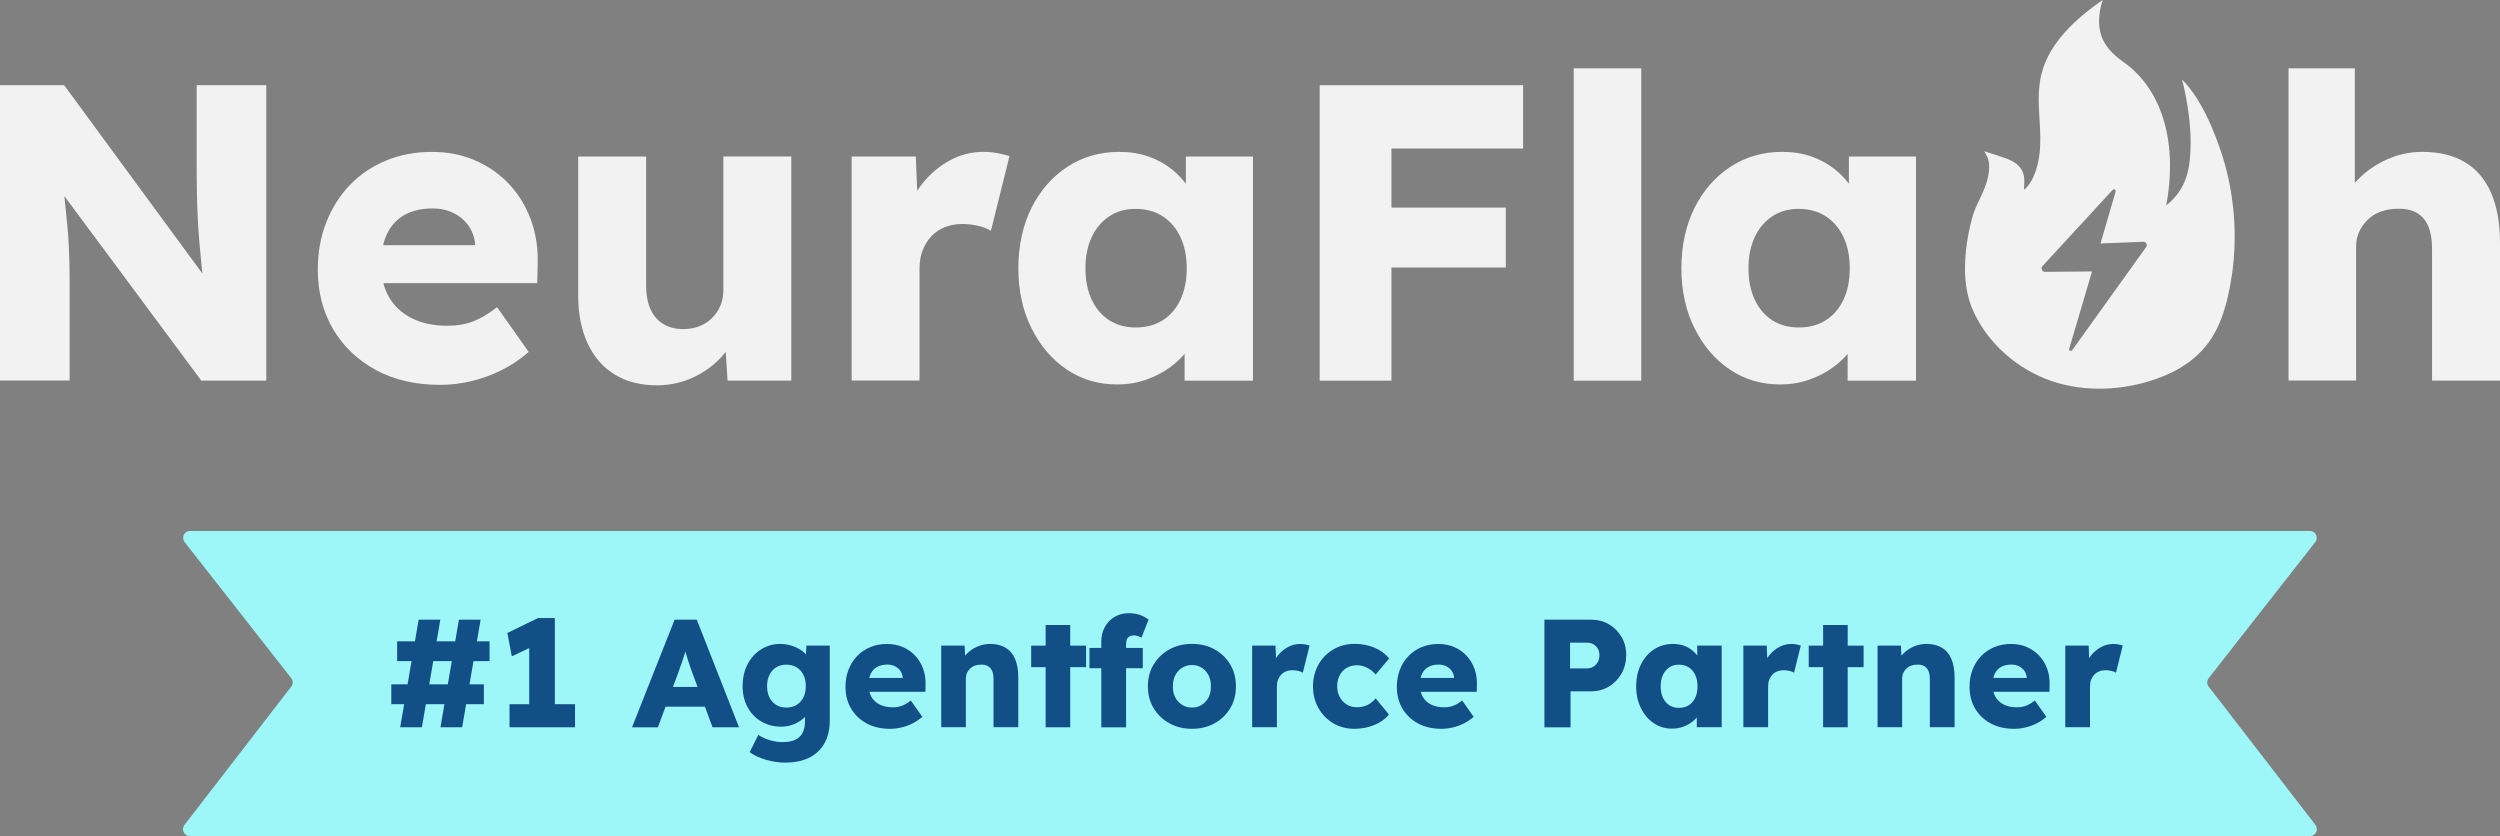
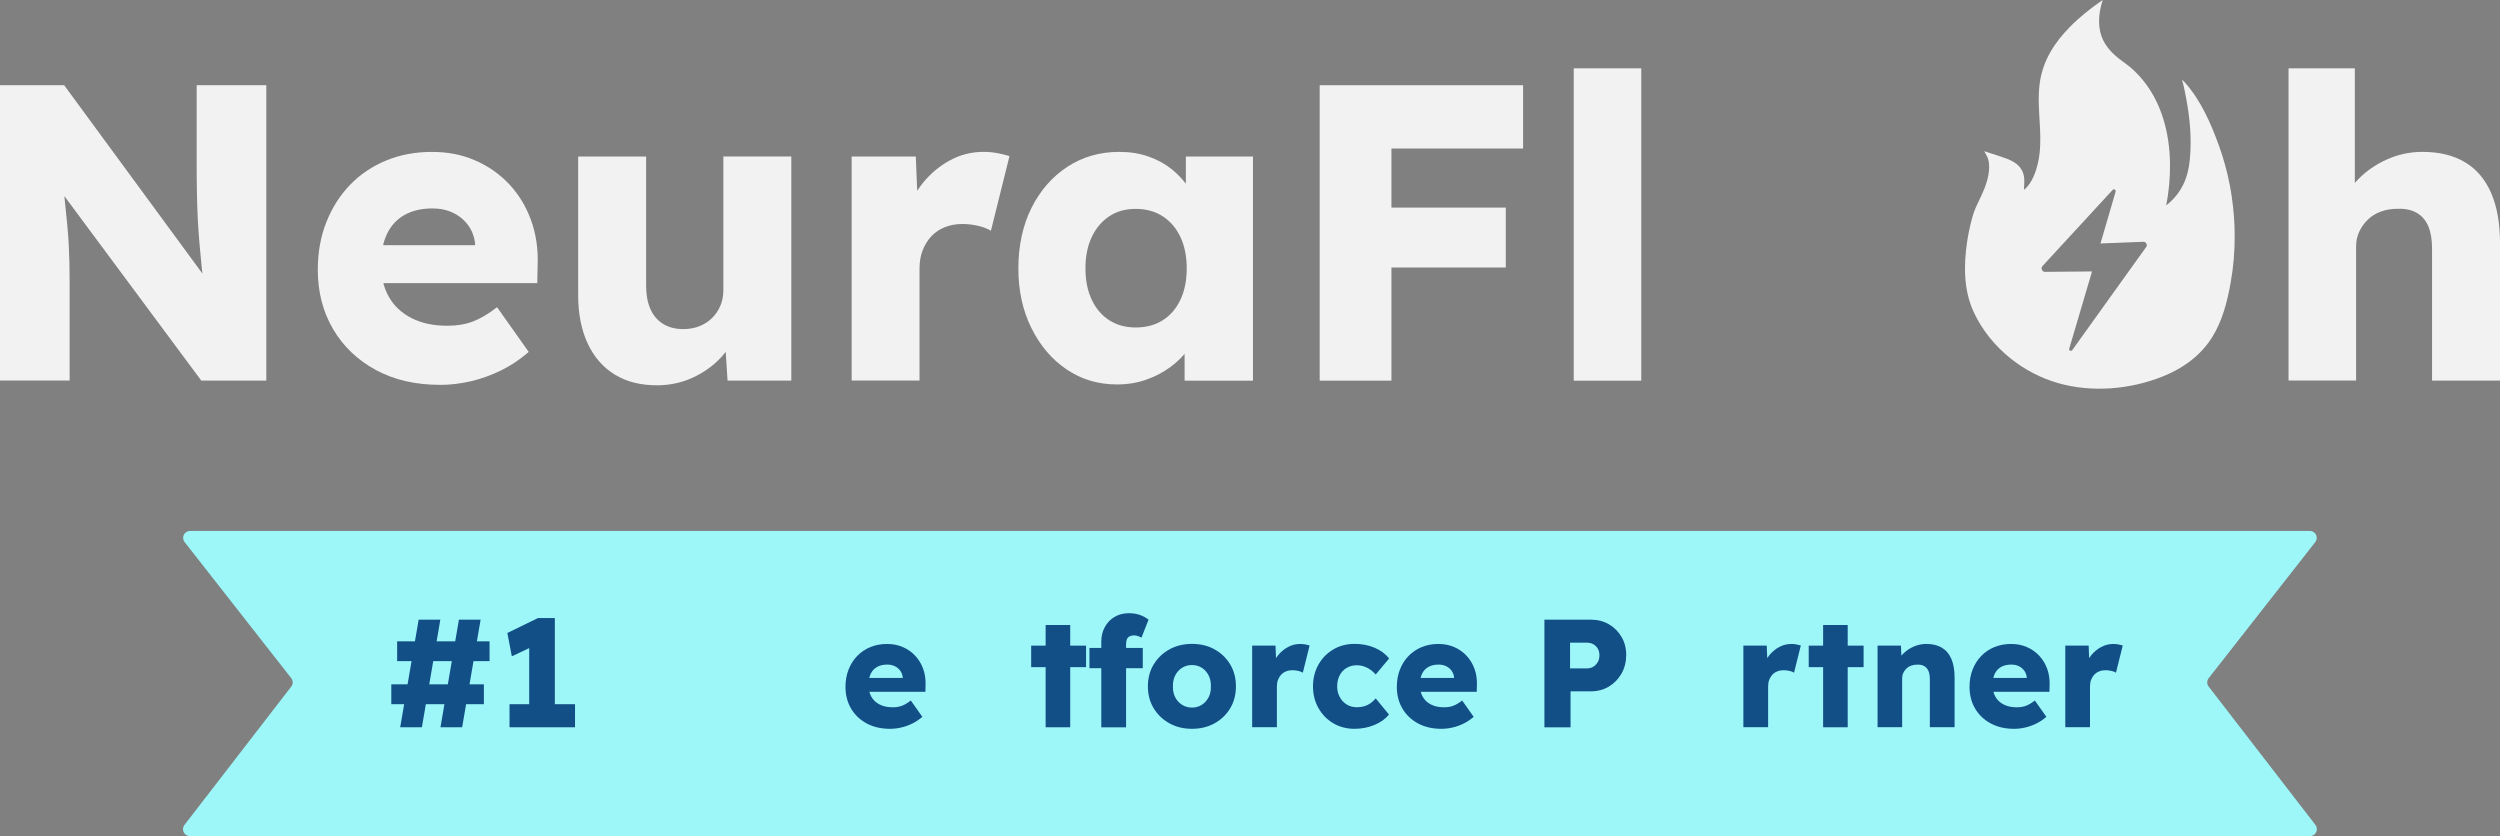
<svg xmlns="http://www.w3.org/2000/svg" id="Layer_2" data-name="Layer 2" viewBox="0 0 612.19 204.73">
  <rect x="0" y="0" width="612.19" height="204.73" fill="#808080" stroke="none" />
  <defs>
    <style>
      .cls-1 {
        fill: #124f87;
      }

      .cls-2 {
        fill: #f2f2f2;
      }

      .cls-3 {
        fill: #9df7f9;
      }
    </style>
  </defs>
  <g id="Layer_2-2" data-name="Layer 2">
    <path class="cls-2" d="M546.54,48.41c-.63-4.35-1.7-8.65-3.19-12.79-1.92-5.33-4.47-11.14-8.3-15.39-.24-.26-.48-.52-.72-.76.3,1.09.54,2.21.76,3.32.93,4.58,1.51,9.3,1.3,13.98-.11,2.65-.41,5.35-1.48,7.81-.98,2.26-2.5,4.22-4.47,5.71.69-3.4.99-6.9.94-10.38-.12-7.29-2.02-14.75-6.76-20.44-1.28-1.54-2.75-2.95-4.38-4.09-2.07-1.45-4.06-3.18-5.21-5.5-1.32-2.65-1.21-5.82-.49-8.63.11-.41.24-.82.35-1.23v-.02c-.08.06-.17.12-.25.18-2.74,1.9-5.38,3.98-7.72,6.36-3.76,3.81-6.58,8.14-7.4,13.53-.57,3.8-.14,7.68.04,11.52.12,2.63.11,5.31-.43,7.91-.48,2.34-1.53,5.48-3.52,6.98.1-1.9.37-3.7-.86-5.36-1.13-1.52-3.04-2.19-4.84-2.78-1.34-.44-2.68-.88-4.02-1.32.46.82.95,1.59,1.1,2.54.36,2.2-.27,4.63-1.08,6.67-.5,1.28-1.11,2.51-1.71,3.75-.59,1.22-.99,2.35-1.34,3.66-.49,1.85-.89,3.73-1.17,5.63-.84,5.71-.85,11.75,1.59,17.07,2.06,4.49,5.27,8.42,9.13,11.49,3.42,2.72,7.37,4.78,11.56,5.98,8.28,2.37,17.61,1.57,25.57-1.6,1.05-.42,2.08-.89,3.08-1.42,2.91-1.54,5.55-3.58,7.6-6.13.53-.65,1.01-1.33,1.45-2.03q.19-.31,0,0c2.52-4,3.72-8.68,4.55-13.33.69-3.83,1.02-7.73,1-11.62,0-1.63-.07-3.27-.2-4.89-.11-1.46-.28-2.92-.49-4.37h.01,0ZM525.53,60.51l-18.09,25.23c-.22.3-.64.18-.74-.1h0s-.01-.04-.02-.06v-.1s0-.06.02-.09h0l5.59-18.92-11.5.1c-.51,0-.85-.41-.85-.85v-.02c0-.07.01-.14.03-.22.03-.12.1-.23.19-.33l17.2-18.67h0s.04-.04.06-.06h.02s.03-.02.05-.03h.02s.04,0,.06-.02h.02c.28-.05.57.21.48.54l-3.71,12.71,10.46-.41c.7-.03,1.13.77.72,1.34v-.03h-.01Z" />
    <path class="cls-2" d="M0,93.21V20.87h15.71l37.93,51.67-3.41-.52c-.35-2.27-.62-4.44-.83-6.51-.21-2.07-.4-4.1-.57-6.1s-.31-4.03-.41-6.1-.17-4.3-.21-6.72c-.04-2.41-.05-5.03-.05-7.85v-17.88h17.05v72.34h-15.92L9.71,39.87l5.27.72c.34,3.31.64,6.12.88,8.42.24,2.31.45,4.36.62,6.15s.29,3.41.36,4.86.12,2.88.16,4.29c.03,1.41.05,2.98.05,4.7v24.18H0v.02Z" />
    <path class="cls-2" d="M107.79,94.24c-6.06,0-11.33-1.22-15.81-3.67-4.48-2.44-7.96-5.79-10.44-10.02-2.48-4.24-3.72-9.08-3.72-14.52,0-4.2.69-8.06,2.07-11.57s3.31-6.56,5.79-9.15c2.48-2.58,5.43-4.58,8.84-5.99s7.15-2.12,11.21-2.12,7.39.69,10.59,2.07c3.2,1.38,5.98,3.31,8.32,5.79s4.13,5.41,5.37,8.78c1.24,3.38,1.79,7.06,1.65,11.06l-.1,4.44h-43.72l-2.38-9.3h32.66l-1.76,1.96v-2.07c-.14-1.72-.67-3.26-1.6-4.6s-2.15-2.39-3.67-3.15c-1.52-.76-3.24-1.14-5.17-1.14-2.69,0-4.98.53-6.87,1.6-1.9,1.07-3.32,2.62-4.29,4.65s-1.45,4.53-1.45,7.49.64,5.67,1.91,7.91,3.13,3.98,5.58,5.22c2.44,1.24,5.36,1.86,8.73,1.86,2.34,0,4.43-.34,6.25-1.03s3.81-1.86,5.94-3.51l7.75,10.95c-2.14,1.86-4.41,3.38-6.82,4.55-2.41,1.17-4.88,2.05-7.39,2.64-2.52.58-5.01.88-7.49.88h.02Z" />
    <path class="cls-2" d="M160.91,94.35c-4.07,0-7.53-.88-10.39-2.64s-5.06-4.29-6.61-7.6-2.33-7.27-2.33-11.88v-33.9h16.64v31.62c0,2.21.34,4.1,1.03,5.68.69,1.59,1.72,2.81,3.1,3.67s3.03,1.29,4.96,1.29c1.45,0,2.77-.24,3.98-.72,1.2-.48,2.24-1.15,3.1-2.02.86-.86,1.53-1.86,2.02-3,.48-1.14.72-2.39.72-3.77v-32.76h16.64v54.88h-15.61l-.72-11.26,3.1-1.24c-.83,2.62-2.21,4.94-4.13,6.98-1.93,2.03-4.24,3.65-6.92,4.86-2.69,1.2-5.55,1.81-8.58,1.81h0Z" />
    <path class="cls-2" d="M208.55,93.21v-54.88h15.71l.72,17.88-3.1-3.41c.83-2.96,2.19-5.61,4.08-7.96,1.89-2.34,4.12-4.2,6.67-5.58s5.27-2.07,8.16-2.07c1.24,0,2.39.1,3.46.31,1.07.21,2.05.45,2.95.72l-4.55,18.29c-.76-.48-1.77-.88-3.05-1.19-1.28-.31-2.6-.47-3.98-.47-1.52,0-2.93.26-4.24.78s-2.41,1.26-3.31,2.22c-.9.97-1.6,2.1-2.12,3.41s-.78,2.79-.78,4.44v27.49h-16.64l.02.02h0Z" />
    <path class="cls-2" d="M273.55,94.14c-4.62,0-8.73-1.22-12.35-3.67-3.62-2.44-6.49-5.82-8.63-10.13-2.14-4.3-3.2-9.18-3.2-14.62s1.07-10.51,3.2-14.78,5.06-7.63,8.78-10.08c3.72-2.44,7.96-3.67,12.71-3.67,2.62,0,5.01.38,7.18,1.14s4.08,1.81,5.74,3.15c1.65,1.34,3.06,2.89,4.24,4.65,1.17,1.76,2.03,3.63,2.58,5.63l-3.41-.41v-13.02h16.43v54.88h-16.74v-13.23l3.72-.1c-.55,1.93-1.45,3.76-2.69,5.48s-2.76,3.24-4.55,4.55-3.79,2.34-5.99,3.1c-2.21.76-4.55,1.14-7.03,1.14h.01ZM278.1,80.19c2.55,0,4.75-.58,6.61-1.76,1.86-1.17,3.31-2.84,4.34-5.01s1.55-4.74,1.55-7.7-.52-5.53-1.55-7.7-2.48-3.86-4.34-5.06-4.07-1.81-6.61-1.81-4.63.6-6.46,1.81c-1.83,1.21-3.26,2.89-4.29,5.06s-1.55,4.74-1.55,7.7.52,5.53,1.55,7.7,2.46,3.84,4.29,5.01c1.82,1.17,3.98,1.76,6.46,1.76Z" />
    <path class="cls-2" d="M323.16,93.21V20.87h17.57v72.34h-17.57ZM331.32,36.37v-15.5h41.65v15.5h-41.65ZM331.32,65.51v-14.68h37.41v14.68h-37.41Z" />
    <path class="cls-2" d="M385.37,93.21V16.73h16.54v76.48s-16.54,0-16.54,0Z" />
-     <path class="cls-2" d="M435.91,94.14c-4.62,0-8.73-1.22-12.35-3.67-3.62-2.44-6.49-5.82-8.63-10.13-2.14-4.3-3.2-9.18-3.2-14.62s1.07-10.51,3.2-14.78,5.06-7.63,8.78-10.08c3.72-2.44,7.96-3.67,12.71-3.67,2.62,0,5.01.38,7.18,1.14s4.08,1.81,5.74,3.15c1.65,1.34,3.06,2.89,4.24,4.65,1.17,1.76,2.03,3.63,2.58,5.63l-3.41-.41v-13.02h16.43v54.88h-16.74v-13.23l3.72-.1c-.55,1.93-1.45,3.76-2.69,5.48s-2.76,3.24-4.55,4.55-3.79,2.34-5.99,3.1c-2.21.76-4.55,1.14-7.03,1.14h.01ZM440.46,80.19c2.55,0,4.75-.58,6.61-1.76,1.86-1.17,3.31-2.84,4.34-5.01s1.55-4.74,1.55-7.7-.52-5.53-1.55-7.7-2.48-3.86-4.34-5.06-4.07-1.81-6.61-1.81-4.63.6-6.46,1.81c-1.83,1.21-3.26,2.89-4.29,5.06s-1.55,4.74-1.55,7.7.52,5.53,1.55,7.7,2.46,3.84,4.29,5.01c1.82,1.17,3.98,1.76,6.46,1.76Z" />
    <path class="cls-2" d="M560.41,93.21V16.73h16.23v32.76l-3.31,1.24c.76-2.48,2.12-4.74,4.08-6.77s4.32-3.67,7.08-4.91c2.75-1.24,5.65-1.86,8.68-1.86,4.13,0,7.61.84,10.44,2.53,2.82,1.69,4.96,4.2,6.41,7.54,1.45,3.34,2.17,7.42,2.17,12.25v33.69h-16.64v-32.35c0-2.2-.31-4.03-.93-5.48s-1.57-2.53-2.84-3.26c-1.28-.72-2.84-1.05-4.7-.98-1.45,0-2.79.22-4.03.67-1.24.45-2.31,1.1-3.2,1.96-.9.86-1.6,1.84-2.12,2.95-.52,1.1-.78,2.31-.78,3.62v32.86h-16.54v.02h0Z" />
    <path class="cls-3" d="M567,202.02h.01l-26.16-33.89c-.47-.61-.47-1.46,0-2.06l26.11-33.33c.86-1.1.08-2.72-1.32-2.72H46.53c-1.4,0-2.19,1.61-1.32,2.72l26.11,33.33c.47.6.48,1.45,0,2.06l-26.16,33.89c-.85,1.1-.07,2.71,1.33,2.71h519.18c1.39,0,2.18-1.6,1.33-2.71Z" />
    <g>
      <path class="cls-1" d="M95.82,172.44v-4.86h22.67v4.86h-22.67ZM97.25,161.9v-4.86h22.63v4.86h-22.63ZM98,178.09l4.52-26.35h5.31l-4.52,26.35h-5.31ZM107.86,178.09l4.52-26.35h5.31l-4.52,26.35h-5.31Z" />
      <path class="cls-1" d="M129.59,176.24v-21.39l1.39,3.2-5.65,2.67-1.09-5.72,7.49-3.65h4.14v24.89h-6.29ZM124.77,178.09v-5.65h16.04v5.65h-16.04Z" />
-       <path class="cls-1" d="M154.77,178.09l10.43-26.35h5.42l10.35,26.35h-6.48l-4.97-13.37c-.2-.53-.4-1.09-.6-1.69-.2-.6-.4-1.22-.6-1.86-.2-.64-.4-1.27-.58-1.88-.19-.61-.35-1.19-.47-1.71l1.13-.04c-.15.63-.32,1.24-.51,1.84-.19.6-.38,1.2-.56,1.79s-.4,1.18-.62,1.77c-.23.59-.44,1.2-.64,1.83l-4.97,13.33h-6.33ZM159.74,173.04l2-4.82h12.12l1.96,4.82h-16.08Z" />
-       <path class="cls-1" d="M192.39,186.75c-1.63,0-3.26-.24-4.88-.72-1.62-.48-2.93-1.09-3.93-1.85l2.11-4.22c.53.35,1.11.66,1.75.92.64.26,1.31.47,2.01.62.7.15,1.42.23,2.15.23,1.28,0,2.32-.19,3.12-.56.8-.38,1.41-.95,1.81-1.71.4-.77.6-1.73.6-2.88v-3.35l1.17.19c-.18.83-.61,1.58-1.3,2.26-.69.68-1.54,1.22-2.54,1.64s-2.07.62-3.2.62c-1.81,0-3.42-.42-4.84-1.26-1.42-.84-2.54-2.01-3.35-3.5-.82-1.49-1.22-3.22-1.22-5.18s.4-3.78,1.2-5.33c.8-1.54,1.91-2.76,3.31-3.65,1.41-.89,2.99-1.34,4.74-1.34.75,0,1.47.09,2.17.26.69.18,1.33.41,1.92.7.59.29,1.12.63,1.58,1.02.46.39.84.81,1.13,1.26.29.45.48.92.58,1.39l-1.24.3.23-4.52h5.72v18.37c0,1.63-.24,3.08-.73,4.35-.49,1.27-1.21,2.35-2.15,3.24-.94.89-2.08,1.56-3.41,2.01-1.33.45-2.84.68-4.52.68ZM192.54,173.27c.98,0,1.83-.22,2.54-.66.72-.44,1.27-1.05,1.66-1.83.39-.78.58-1.69.58-2.75s-.19-1.98-.58-2.77-.94-1.41-1.66-1.84c-.72-.44-1.56-.66-2.54-.66s-1.78.22-2.48.66c-.7.44-1.25,1.05-1.64,1.84-.39.79-.58,1.71-.58,2.77s.19,1.97.58,2.75c.39.78.93,1.39,1.64,1.83.7.44,1.53.66,2.48.66Z" />
      <path class="cls-1" d="M217.95,178.47c-2.21,0-4.13-.45-5.76-1.34-1.63-.89-2.9-2.11-3.8-3.65-.9-1.54-1.35-3.31-1.35-5.29,0-1.53.25-2.94.75-4.22.5-1.28,1.2-2.39,2.11-3.33.9-.94,1.98-1.67,3.22-2.18,1.24-.51,2.6-.77,4.08-.77s2.69.25,3.86.75c1.17.5,2.18,1.21,3.03,2.11.85.9,1.51,1.97,1.96,3.2.45,1.23.65,2.57.6,4.03l-.04,1.62h-15.93l-.87-3.39h11.9l-.64.72v-.75c-.05-.63-.24-1.19-.58-1.68-.34-.49-.78-.87-1.34-1.15-.55-.28-1.18-.41-1.88-.41-.98,0-1.81.19-2.5.58-.69.39-1.21.95-1.56,1.69-.35.74-.53,1.65-.53,2.73s.23,2.06.7,2.88c.46.82,1.14,1.45,2.03,1.9.89.45,1.95.68,3.18.68.85,0,1.61-.12,2.28-.38.67-.25,1.39-.68,2.17-1.28l2.82,3.99c-.78.68-1.61,1.23-2.48,1.66-.88.43-1.78.75-2.69.96-.92.21-1.83.32-2.73.32Z" />
-       <path class="cls-1" d="M230.49,178.09v-19.99h5.72l.19,4.07-1.2.45c.28-.9.77-1.73,1.49-2.47.72-.74,1.57-1.34,2.58-1.79s2.06-.68,3.16-.68c1.51,0,2.77.31,3.8.92,1.03.62,1.81,1.53,2.33,2.75.53,1.22.79,2.71.79,4.46v12.27h-6.06v-11.78c0-.8-.11-1.47-.34-2-.23-.53-.57-.92-1.04-1.19s-1.04-.38-1.71-.36c-.53,0-1.02.08-1.47.24-.45.16-.84.4-1.17.72-.33.31-.58.67-.77,1.07-.19.4-.28.84-.28,1.32v11.97h-6.02Z" />
      <path class="cls-1" d="M252.51,163.37v-5.27h13.44v5.27h-13.44ZM256.05,178.09v-25.04h6.02v25.04h-6.02Z" />
      <path class="cls-1" d="M266.78,163.63v-4.97h13.06v4.97h-13.06ZM269.68,178.09v-20.97c0-1.31.28-2.48.85-3.54s1.36-1.89,2.37-2.5c1.02-.61,2.2-.92,3.56-.92.95,0,1.83.14,2.64.41.8.28,1.52.67,2.15,1.17l-1.73,4.41c-.33-.18-.64-.31-.94-.41-.3-.1-.58-.15-.83-.15-.45,0-.83.08-1.13.23-.3.15-.52.38-.66.7-.14.31-.21.7-.21,1.15v20.44h-6.06Z" />
      <path class="cls-1" d="M291.89,178.47c-2.08,0-3.93-.45-5.55-1.36-1.62-.9-2.9-2.13-3.84-3.69-.94-1.56-1.41-3.34-1.41-5.35s.47-3.79,1.41-5.35c.94-1.56,2.22-2.79,3.84-3.69s3.47-1.36,5.55-1.36,3.93.45,5.55,1.36c1.62.9,2.89,2.13,3.82,3.69.93,1.56,1.39,3.34,1.39,5.35s-.46,3.79-1.39,5.35c-.93,1.56-2.2,2.79-3.82,3.69-1.62.9-3.47,1.36-5.55,1.36ZM291.89,173.27c.9,0,1.71-.23,2.41-.68.7-.45,1.25-1.07,1.66-1.84.4-.78.59-1.67.56-2.67.02-1-.16-1.9-.56-2.69-.4-.79-.95-1.41-1.66-1.86-.7-.45-1.51-.68-2.41-.68s-1.71.23-2.43.68c-.72.45-1.27,1.07-1.68,1.86-.4.79-.59,1.69-.56,2.69-.03,1,.16,1.9.56,2.67.4.78.96,1.39,1.68,1.84.72.45,1.52.68,2.43.68Z" />
      <path class="cls-1" d="M306.62,178.09v-19.99h5.72l.26,6.51-1.13-1.24c.3-1.08.8-2.05,1.49-2.9.69-.85,1.5-1.53,2.43-2.03.93-.5,1.92-.75,2.97-.75.45,0,.87.04,1.26.11.39.08.75.16,1.07.26l-1.66,6.66c-.28-.18-.65-.32-1.11-.43-.46-.11-.95-.17-1.45-.17-.55,0-1.07.09-1.54.28-.48.19-.88.46-1.2.81-.33.35-.58.77-.77,1.24-.19.48-.28,1.02-.28,1.62v10.01h-6.06Z" />
      <path class="cls-1" d="M331.69,178.47c-1.93,0-3.66-.45-5.2-1.36-1.53-.9-2.74-2.14-3.63-3.71-.89-1.57-1.34-3.34-1.34-5.33s.45-3.76,1.34-5.33c.89-1.57,2.1-2.8,3.63-3.71,1.53-.9,3.26-1.36,5.2-1.36,1.78,0,3.42.31,4.91.94,1.49.63,2.68,1.51,3.56,2.64l-3.28,3.92c-.35-.4-.77-.78-1.24-1.13-.48-.35-1-.63-1.58-.83-.58-.2-1.18-.3-1.81-.3-.95,0-1.79.22-2.52.66-.73.44-1.29,1.05-1.69,1.83-.4.78-.6,1.67-.6,2.67s.21,1.82.62,2.6c.41.78.98,1.39,1.71,1.84.73.45,1.56.68,2.48.68.65,0,1.25-.08,1.81-.24.55-.16,1.06-.41,1.52-.73.46-.33.9-.73,1.3-1.2l3.24,3.95c-.85,1.08-2.04,1.93-3.56,2.56-1.52.63-3.14.94-4.88.94Z" />
      <path class="cls-1" d="M352.96,178.47c-2.21,0-4.13-.45-5.76-1.34-1.63-.89-2.9-2.11-3.8-3.65-.9-1.54-1.35-3.31-1.35-5.29,0-1.53.25-2.94.75-4.22.5-1.28,1.2-2.39,2.11-3.33.9-.94,1.98-1.67,3.22-2.18,1.24-.51,2.6-.77,4.08-.77s2.69.25,3.86.75c1.17.5,2.18,1.21,3.03,2.11.85.9,1.51,1.97,1.96,3.2.45,1.23.65,2.57.6,4.03l-.04,1.62h-15.93l-.87-3.39h11.9l-.64.72v-.75c-.05-.63-.24-1.19-.58-1.68-.34-.49-.78-.87-1.34-1.15-.55-.28-1.18-.41-1.88-.41-.98,0-1.81.19-2.5.58-.69.39-1.21.95-1.56,1.69-.35.74-.53,1.65-.53,2.73s.23,2.06.7,2.88c.46.82,1.14,1.45,2.03,1.9.89.45,1.95.68,3.18.68.85,0,1.61-.12,2.28-.38.67-.25,1.39-.68,2.17-1.28l2.82,3.99c-.78.68-1.61,1.23-2.48,1.66-.88.43-1.78.75-2.69.96-.92.21-1.83.32-2.73.32Z" />
      <path class="cls-1" d="M378.19,178.09v-26.35h11.37c1.66,0,3.13.38,4.42,1.13,1.29.75,2.32,1.78,3.09,3.09.77,1.31,1.15,2.77,1.15,4.41s-.38,3.23-1.15,4.57c-.77,1.34-1.79,2.4-3.09,3.18-1.29.78-2.77,1.17-4.42,1.17h-4.97v8.81h-6.4ZM384.47,163.67h4.18c.55,0,1.05-.14,1.51-.41.45-.28.82-.65,1.09-1.13.28-.48.41-1.03.41-1.66s-.14-1.2-.41-1.66c-.28-.45-.64-.8-1.09-1.05-.45-.25-.95-.38-1.51-.38h-4.18v6.29Z" />
-       <path class="cls-1" d="M409.47,178.43c-1.68,0-3.18-.45-4.5-1.34-1.32-.89-2.37-2.12-3.14-3.69-.78-1.57-1.17-3.34-1.17-5.33s.39-3.83,1.17-5.38,1.84-2.78,3.2-3.67c1.36-.89,2.9-1.34,4.63-1.34.95,0,1.83.14,2.62.41.79.28,1.49.66,2.09,1.15.6.49,1.12,1.05,1.54,1.69.43.64.74,1.32.94,2.05l-1.24-.15v-4.74h5.99v19.99h-6.1v-4.82l1.35-.04c-.2.7-.53,1.37-.98,2-.45.63-1,1.18-1.66,1.66-.65.48-1.38.85-2.18,1.13-.8.28-1.66.41-2.56.41ZM411.13,173.34c.93,0,1.73-.21,2.41-.64s1.2-1.04,1.58-1.83c.38-.79.56-1.73.56-2.8s-.19-2.01-.56-2.81c-.38-.79-.9-1.41-1.58-1.84-.68-.44-1.48-.66-2.41-.66s-1.69.22-2.35.66c-.67.44-1.19,1.05-1.56,1.84s-.56,1.73-.56,2.81.19,2.01.56,2.8.9,1.4,1.56,1.83c.66.43,1.45.64,2.35.64Z" />
      <path class="cls-1" d="M426.91,178.09v-19.99h5.72l.26,6.51-1.13-1.24c.3-1.08.8-2.05,1.49-2.9.69-.85,1.5-1.53,2.43-2.03.93-.5,1.92-.75,2.97-.75.45,0,.87.04,1.26.11.39.08.75.16,1.07.26l-1.66,6.66c-.28-.18-.65-.32-1.11-.43-.46-.11-.95-.17-1.45-.17-.55,0-1.07.09-1.54.28-.48.19-.88.46-1.2.81-.33.35-.58.77-.77,1.24-.19.48-.28,1.02-.28,1.62v10.01h-6.06Z" />
      <path class="cls-1" d="M442.91,163.37v-5.27h13.44v5.27h-13.44ZM446.44,178.09v-25.04h6.02v25.04h-6.02Z" />
      <path class="cls-1" d="M459.77,178.09v-19.99h5.72l.19,4.07-1.2.45c.28-.9.77-1.73,1.49-2.47.72-.74,1.57-1.34,2.58-1.79s2.06-.68,3.16-.68c1.51,0,2.77.31,3.8.92,1.03.62,1.81,1.53,2.33,2.75.53,1.22.79,2.71.79,4.46v12.27h-6.06v-11.78c0-.8-.11-1.47-.34-2-.23-.53-.57-.92-1.04-1.19s-1.04-.38-1.71-.36c-.53,0-1.02.08-1.47.24-.45.16-.84.4-1.17.72-.33.31-.58.67-.77,1.07-.19.4-.28.84-.28,1.32v11.97h-6.02Z" />
      <path class="cls-1" d="M493.2,178.47c-2.21,0-4.13-.45-5.76-1.34-1.63-.89-2.9-2.11-3.8-3.65-.9-1.54-1.35-3.31-1.35-5.29,0-1.53.25-2.94.75-4.22.5-1.28,1.2-2.39,2.11-3.33.9-.94,1.98-1.67,3.22-2.18,1.24-.51,2.6-.77,4.08-.77s2.69.25,3.86.75c1.17.5,2.18,1.21,3.03,2.11.85.9,1.51,1.97,1.96,3.2.45,1.23.65,2.57.6,4.03l-.04,1.62h-15.93l-.87-3.39h11.9l-.64.72v-.75c-.05-.63-.24-1.19-.58-1.68-.34-.49-.78-.87-1.34-1.15-.55-.28-1.18-.41-1.88-.41-.98,0-1.81.19-2.5.58-.69.39-1.21.95-1.56,1.69-.35.74-.53,1.65-.53,2.73s.23,2.06.7,2.88c.46.82,1.14,1.45,2.03,1.9.89.45,1.95.68,3.18.68.85,0,1.61-.12,2.28-.38.67-.25,1.39-.68,2.17-1.28l2.82,3.99c-.78.68-1.61,1.23-2.48,1.66-.88.43-1.78.75-2.69.96-.92.21-1.83.32-2.73.32Z" />
      <path class="cls-1" d="M505.74,178.09v-19.99h5.72l.26,6.51-1.13-1.24c.3-1.08.8-2.05,1.49-2.9.69-.85,1.5-1.53,2.43-2.03.93-.5,1.92-.75,2.97-.75.45,0,.87.04,1.26.11.39.08.75.16,1.07.26l-1.66,6.66c-.28-.18-.65-.32-1.11-.43-.46-.11-.95-.17-1.45-.17-.55,0-1.07.09-1.54.28-.48.19-.88.46-1.21.81s-.58.77-.77,1.24c-.19.48-.28,1.02-.28,1.62v10.01h-6.06Z" />
    </g>
  </g>
</svg>